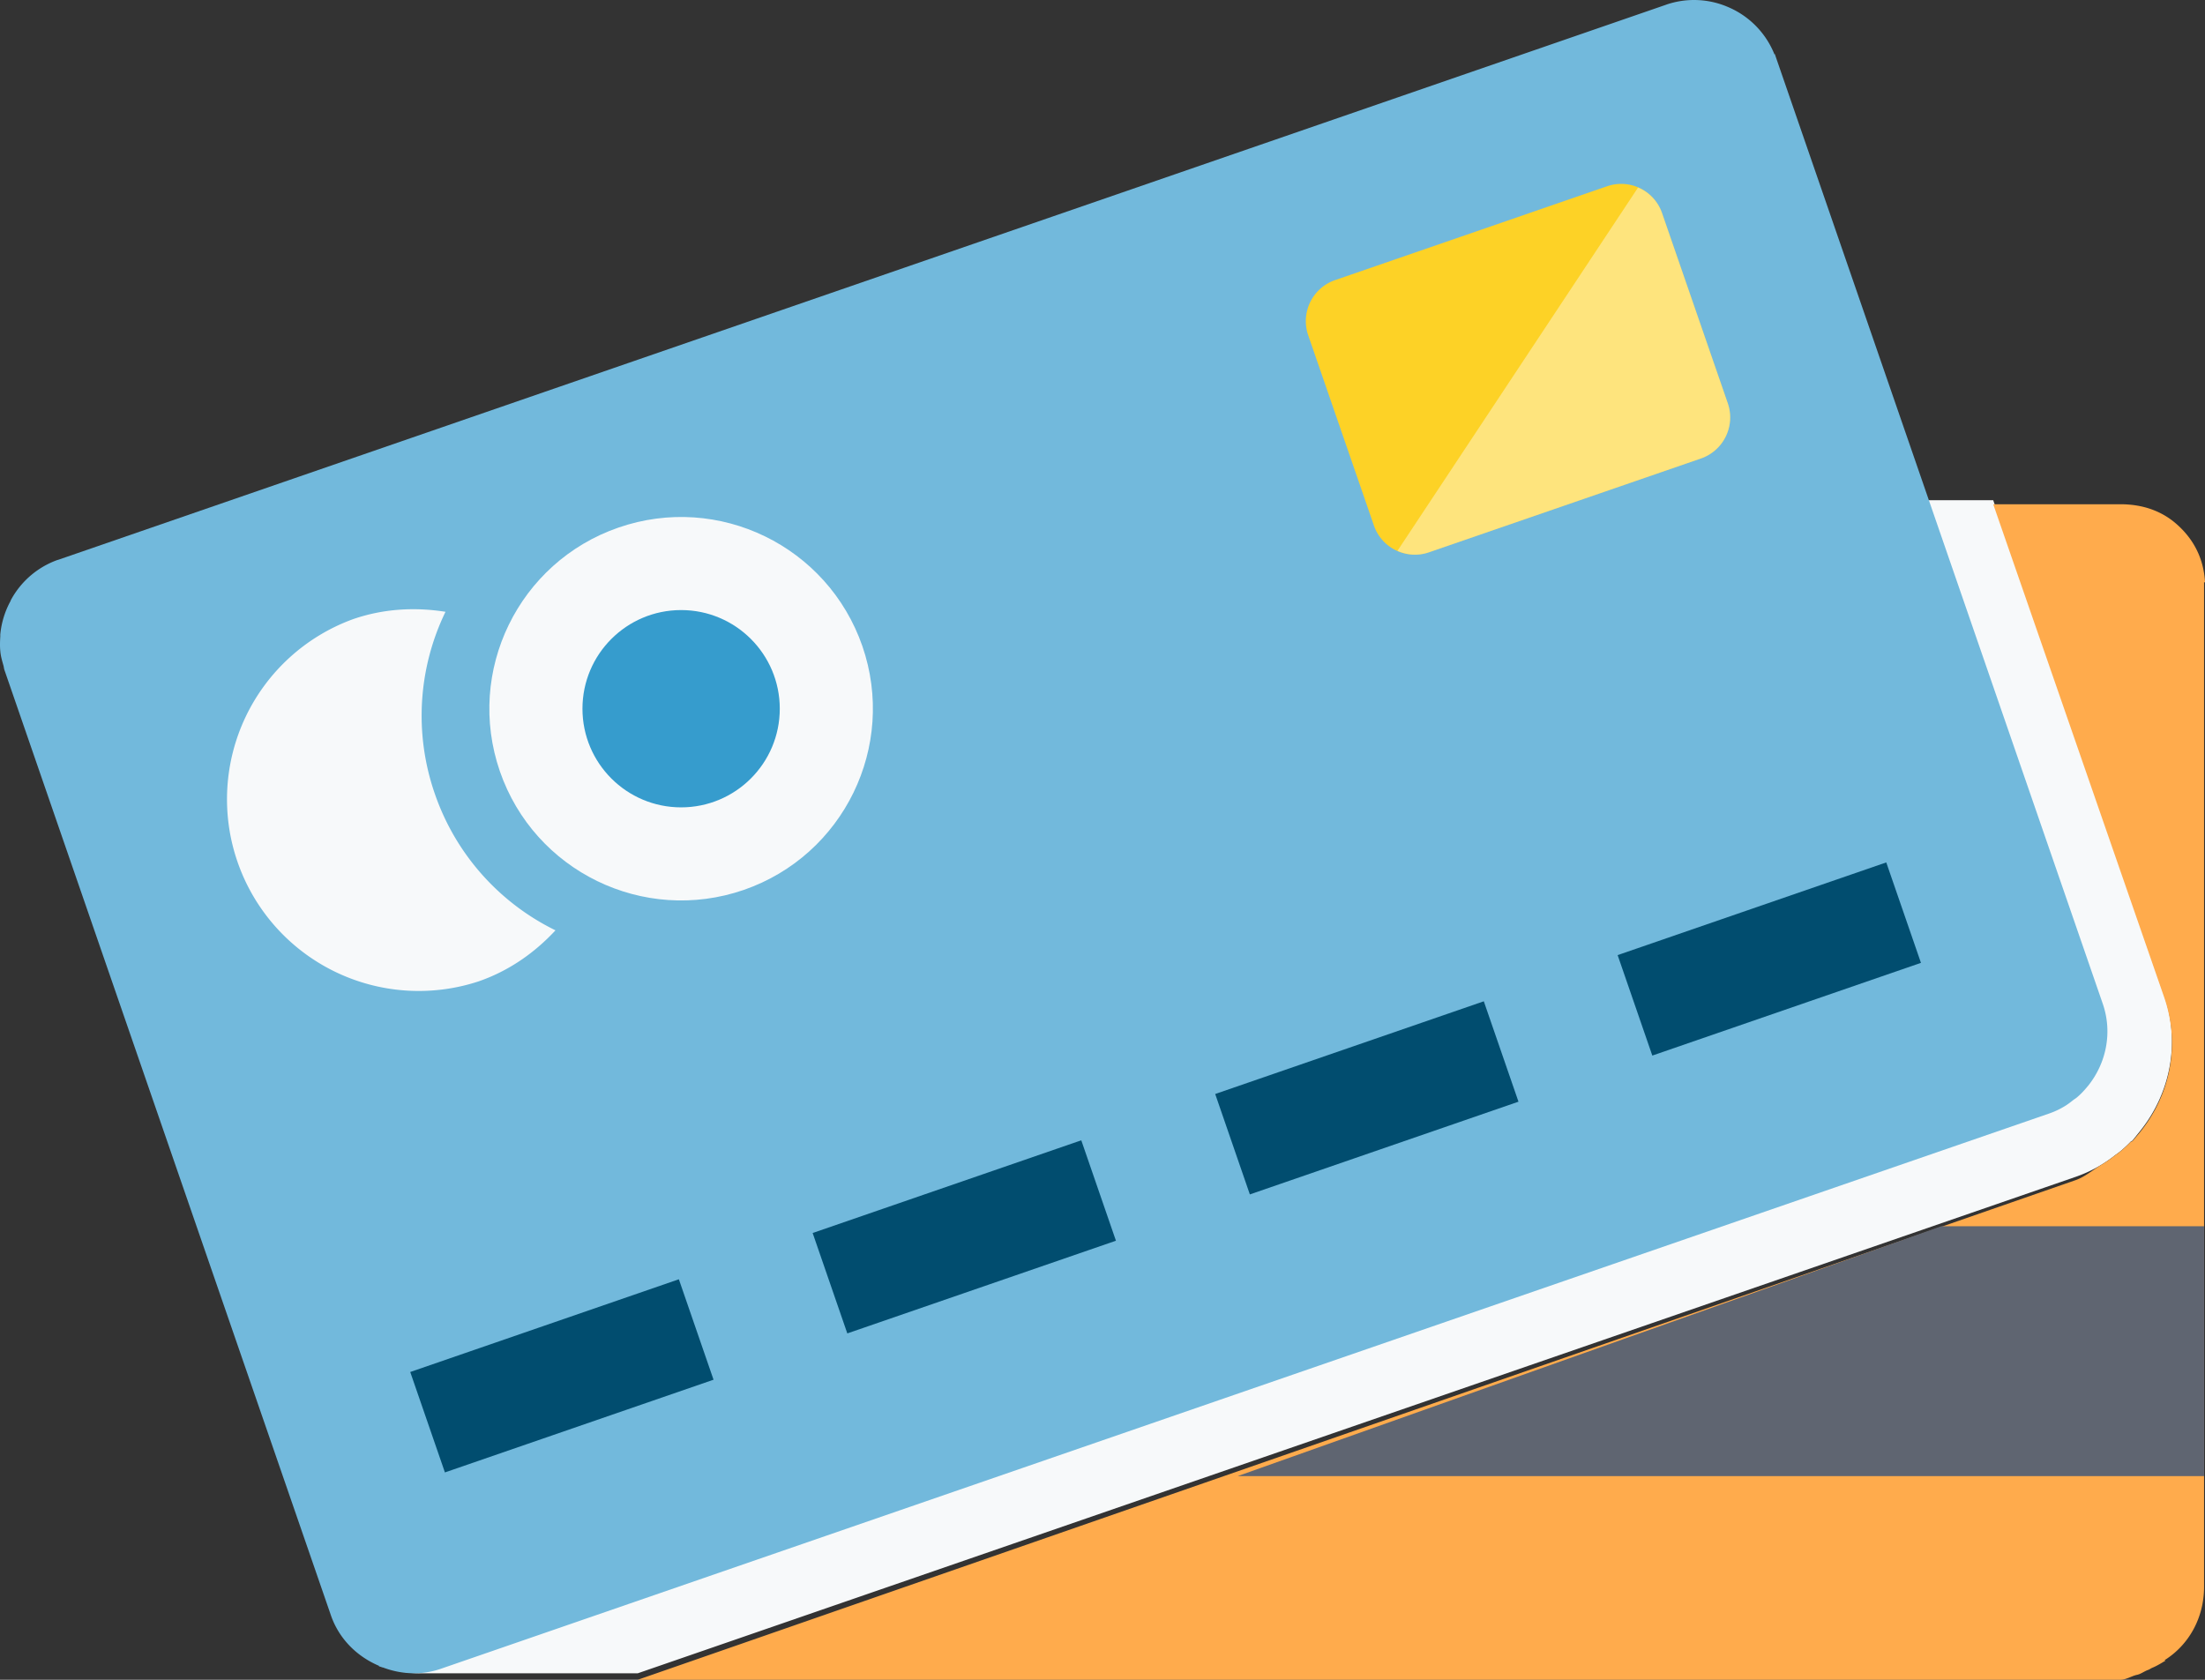
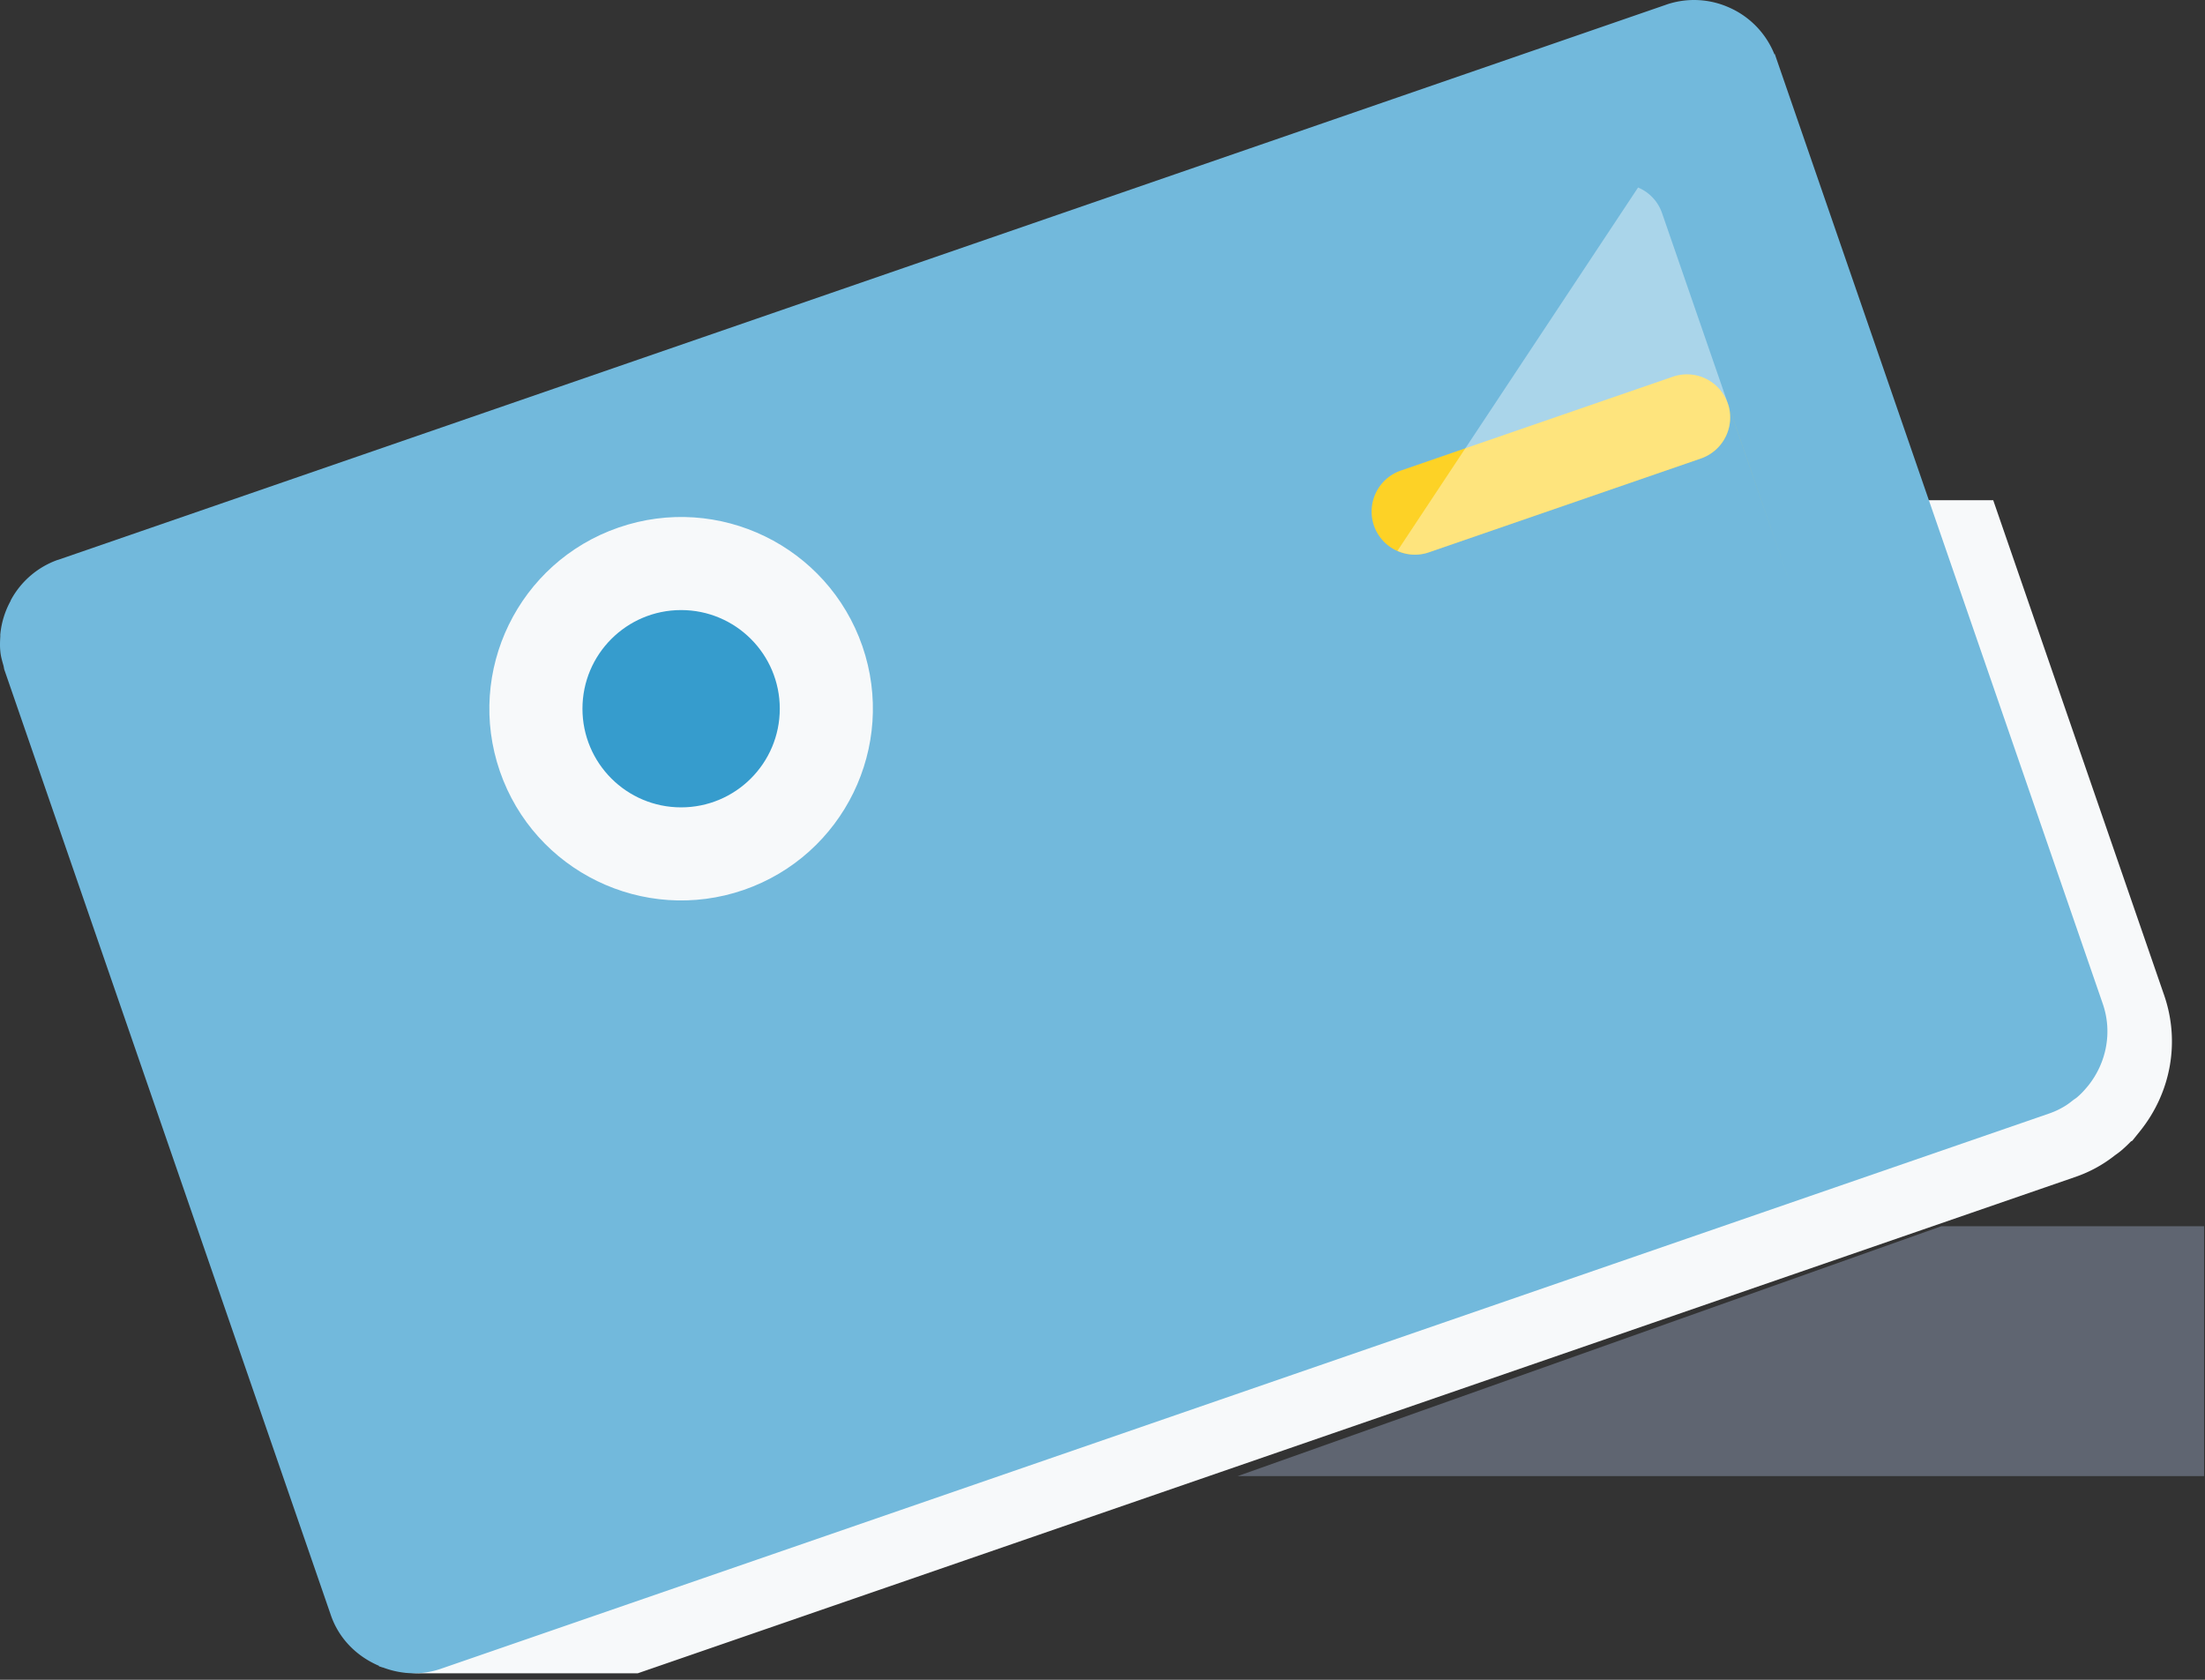
<svg xmlns="http://www.w3.org/2000/svg" width="105.692" height="80.526" class="featured-category__img">
  <rect width="100%" height="100%" fill="#333333" stroke="none" />
  <path fill="#F7F9FA" d="M103.729 47.695L95.541 23.98H20.073a4.114 4.114 0 0 0-2.711 1.039c-.003.006-.008.008-.013.012-.016.015-.033.022-.043.037l.008.004c-.419.38-.765.834-1.004 1.35-.02.043-.029.086-.042.125a3.863 3.863 0 0 0-.239.688 3.95 3.95 0 0 0-.074.688c-.005.068-.025.131-.025.197v47.954c0 1.213.552 2.285 1.393 3.041l-.016.01c.033.03.066.053.105.083.011.011.02.025.031.032l.008-.004c.717.602 1.622.979 2.622.979h10.498l68.925-23.8a6.385 6.385 0 0 0 1.879-1.031c.126-.087.246-.178.329-.251a6.28 6.28 0 0 0 .438-.415l.064-.031.358-.445c1.507-1.865 1.941-4.316 1.165-6.547z" />
  <path fill="#72B9DC" d="M85.055 2.607A4.128 4.128 0 0 0 82.846.344 4.106 4.106 0 0 0 79.87.222l-.008.004-77.08 26.613H2.77A4.12 4.12 0 0 0 .552 28.71a.023.023 0 0 0-.006.016c-.014.018-.027.033-.033.047l.012.004a4.146 4.146 0 0 0-.508 1.605c-.008.041 0 .088-.004.135-.013.238-.023.479.004.722.021.229.086.448.151.675.017.066.02.131.042.196l15.651 45.325c.396 1.147 1.265 1.982 2.31 2.425l-.014.015c.041.02.083.026.125.042.017.007.027.013.044.022l.008-.01c.869.335 1.851.397 2.793.072l77.1-26.622c.26-.09.496-.202.726-.34.157-.092.302-.207.442-.317.057-.04.118-.077.172-.125.186-.158.347-.332.501-.521 0 0 .006-.008.011-.011.871-1.078 1.195-2.559.71-3.953L85.138 2.784l-.068-.2-.015.023z" />
-   <path fill="#FDD226" d="M82.82 19.339a2.082 2.082 0 0 1-1.281 2.637l-13.048 4.502a2.074 2.074 0 0 1-2.634-1.281l-3.153-9.13a2.08 2.08 0 0 1 1.282-2.636l13.047-4.502a2.07 2.07 0 0 1 2.631 1.279l3.156 9.131z" />
+   <path fill="#FDD226" d="M82.82 19.339a2.082 2.082 0 0 1-1.281 2.637l-13.048 4.502a2.074 2.074 0 0 1-2.634-1.281a2.08 2.08 0 0 1 1.282-2.636l13.047-4.502a2.07 2.07 0 0 1 2.631 1.279l3.156 9.131z" />
  <path fill="#F7F9FA" d="M41.337 30.977c1.653 4.798-.894 10.026-5.689 11.686-4.798 1.652-10.03-.89-11.688-5.689-1.654-4.798.894-10.026 5.688-11.684 4.799-1.658 10.027.889 11.689 5.687z" />
-   <path fill="#F7F9FA" d="M20.842 38.051a11.407 11.407 0 0 1 .512-8.722c-1.44-.228-2.952-.158-4.429.352a9.19 9.19 0 0 0 5.998 17.371c1.478-.508 2.71-1.383 3.703-2.453a11.425 11.425 0 0 1-5.784-6.548z" />
-   <path fill="#014D6F" d="M19.664 65.772l12.876-4.445 1.662 4.815-12.876 4.444zm19.289-6.663l12.876-4.444 1.661 4.814-12.876 4.443zm19.295-6.664l12.875-4.444 1.662 4.813-12.876 4.445zm19.29-6.658l12.876-4.444 1.663 4.815L79.2 50.603z" />
  <path opacity=".4" fill="#FFF" d="M82.82 19.339l-3.156-9.131a2.053 2.053 0 0 0-1.146-1.219l-11.536 17.42c.462.204.996.246 1.509.069l13.048-4.502a2.082 2.082 0 0 0 1.281-2.637z" />
  <circle fill="#369CCD" cx="32.648" cy="33.975" r="4.729" />
-   <path fill="#FFAB4C" d="M105.692 27.923c-.056-1.128-.529-2.047-1.317-2.758-.738-.672-1.672-.992-2.738-.992h-6.096l8.188 23.618c.776 2.232.342 4.635-1.164 6.5l-.358.422-.064.018a6.4 6.4 0 0 1-.438.409 3.828 3.828 0 0 1-.329.248 6.288 6.288 0 0 1-.684.472c-.367.221-.766.562-1.195.712L30.571 80.526h71.065c.273 0 .538-.182.798-.237.181-.037.351-.172.522-.232.066-.021.138-.074.201-.102.226-.092.436-.223.643-.347l-.05-.019c1.174-.734 1.897-2.04 1.897-3.515V27.907l.045.016z" />
  <path fill="#5F6571" d="M105.648 70.764v-11.98H93.053l-33.732 11.98z" />
</svg>